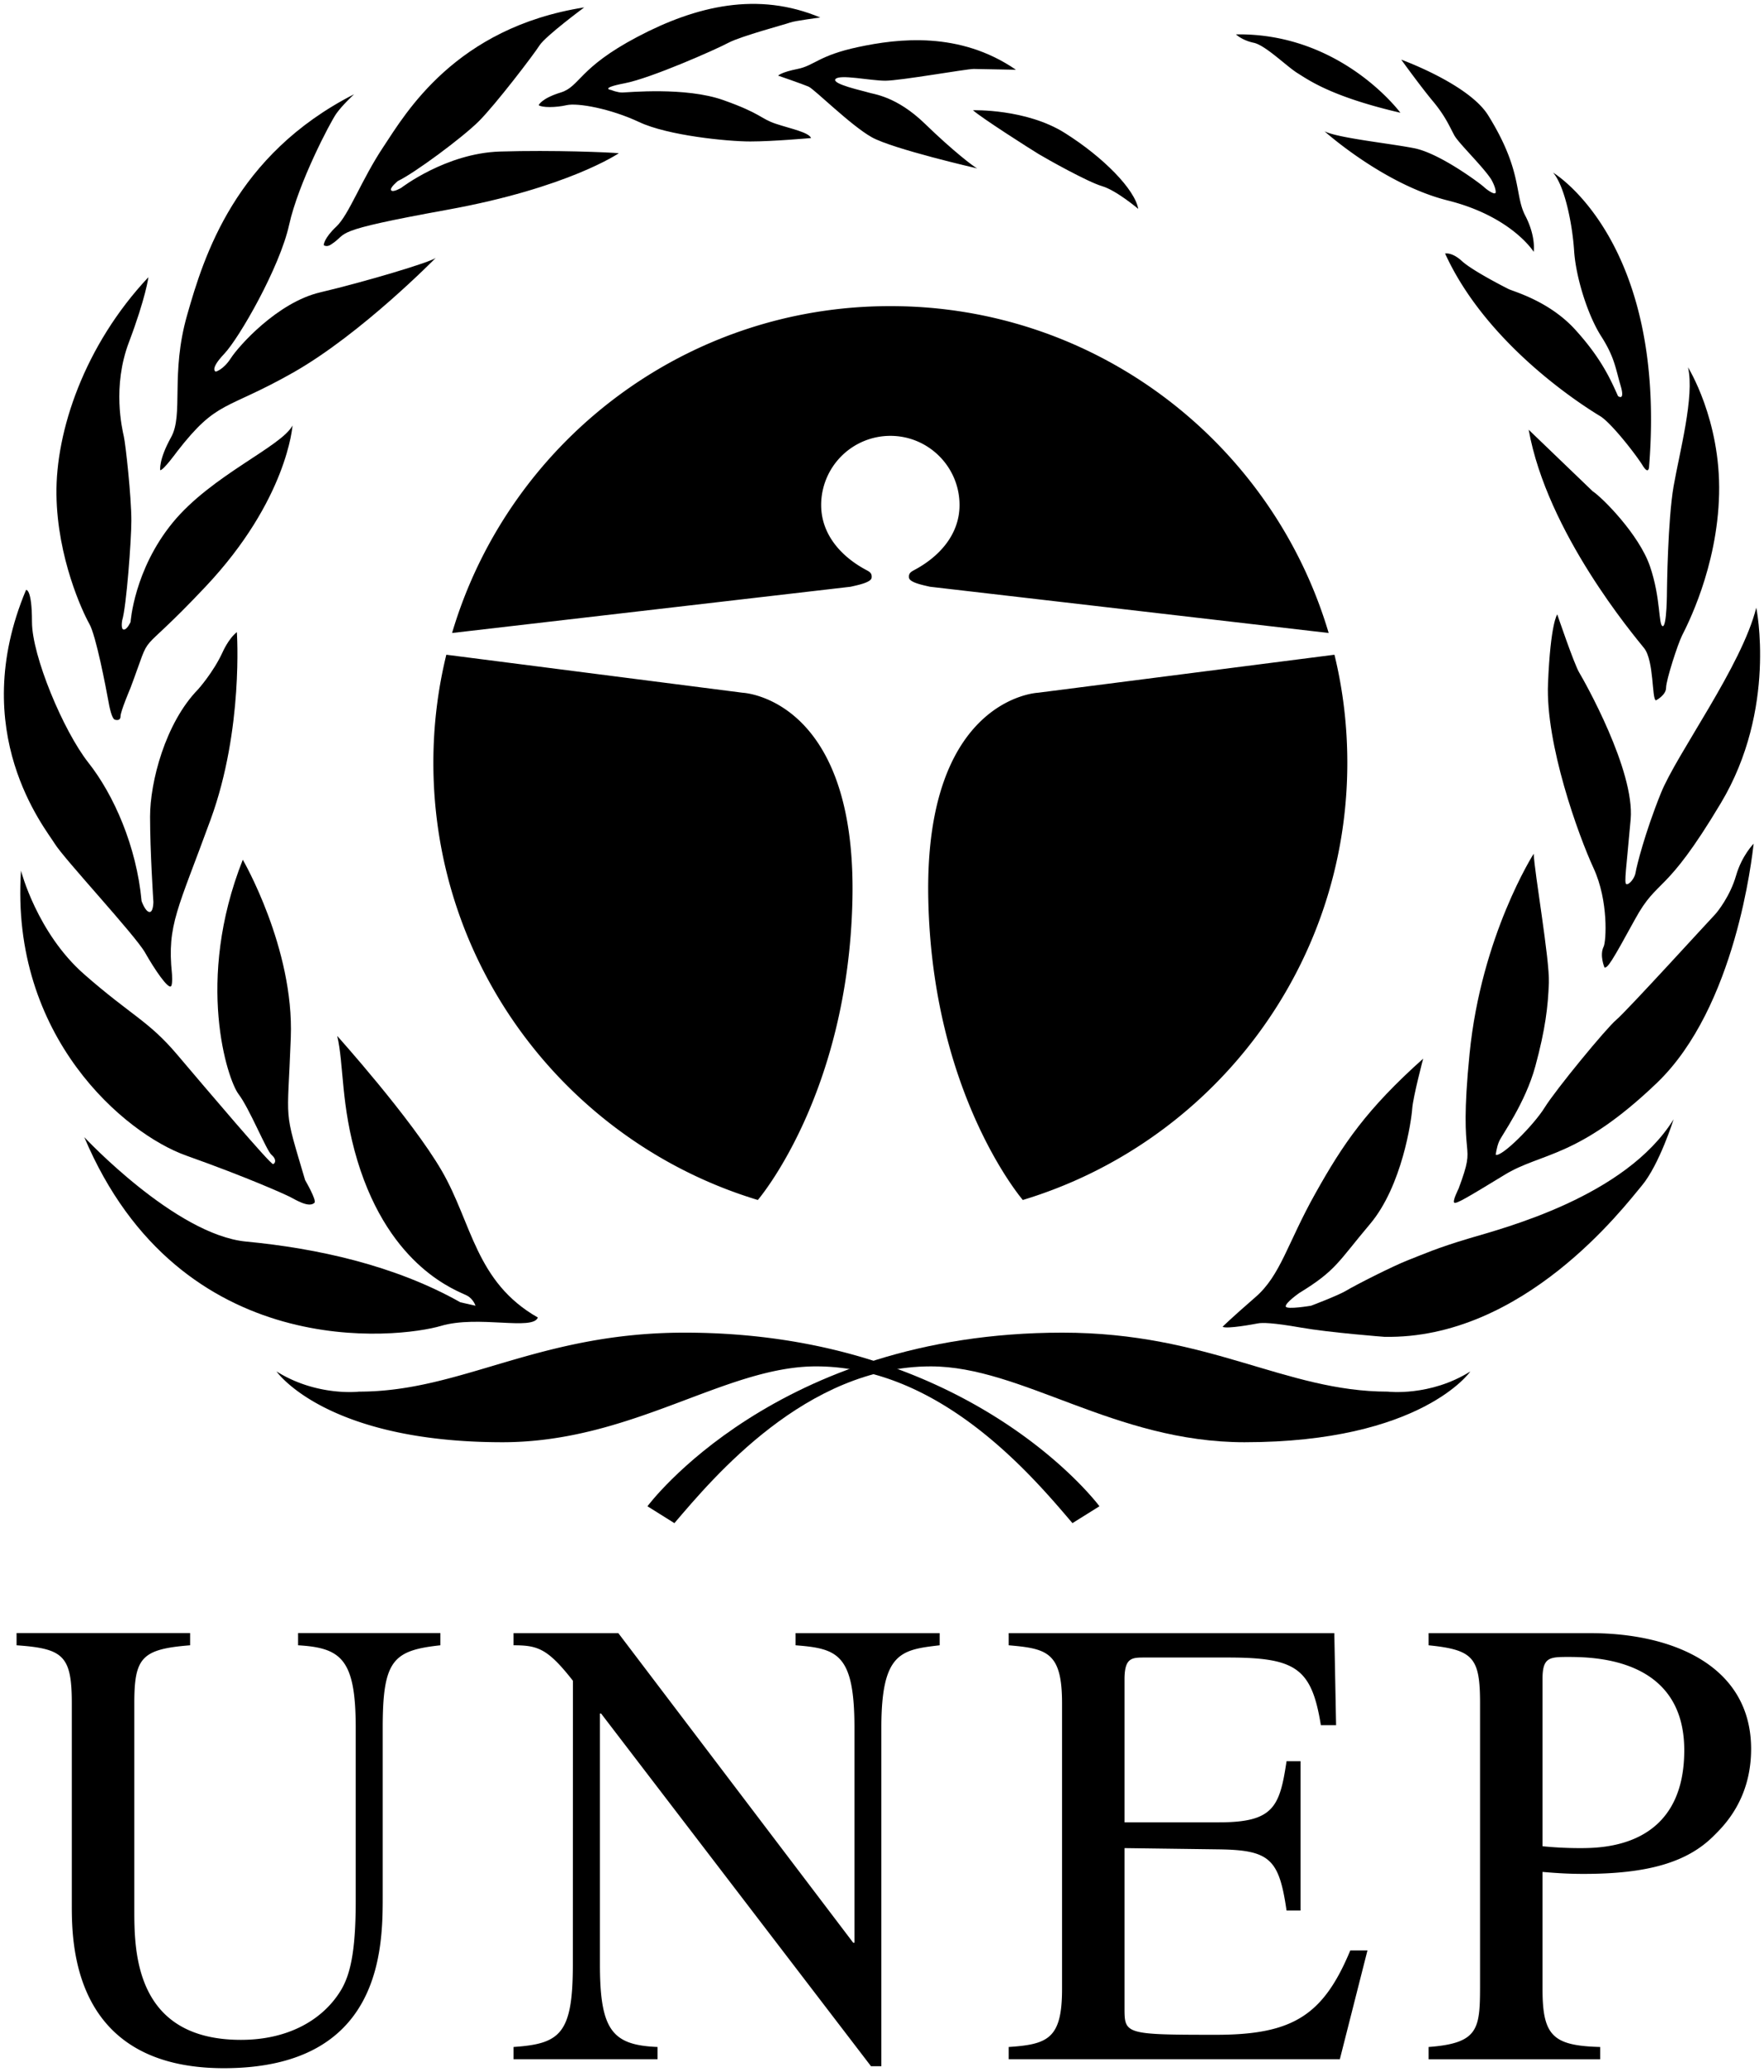
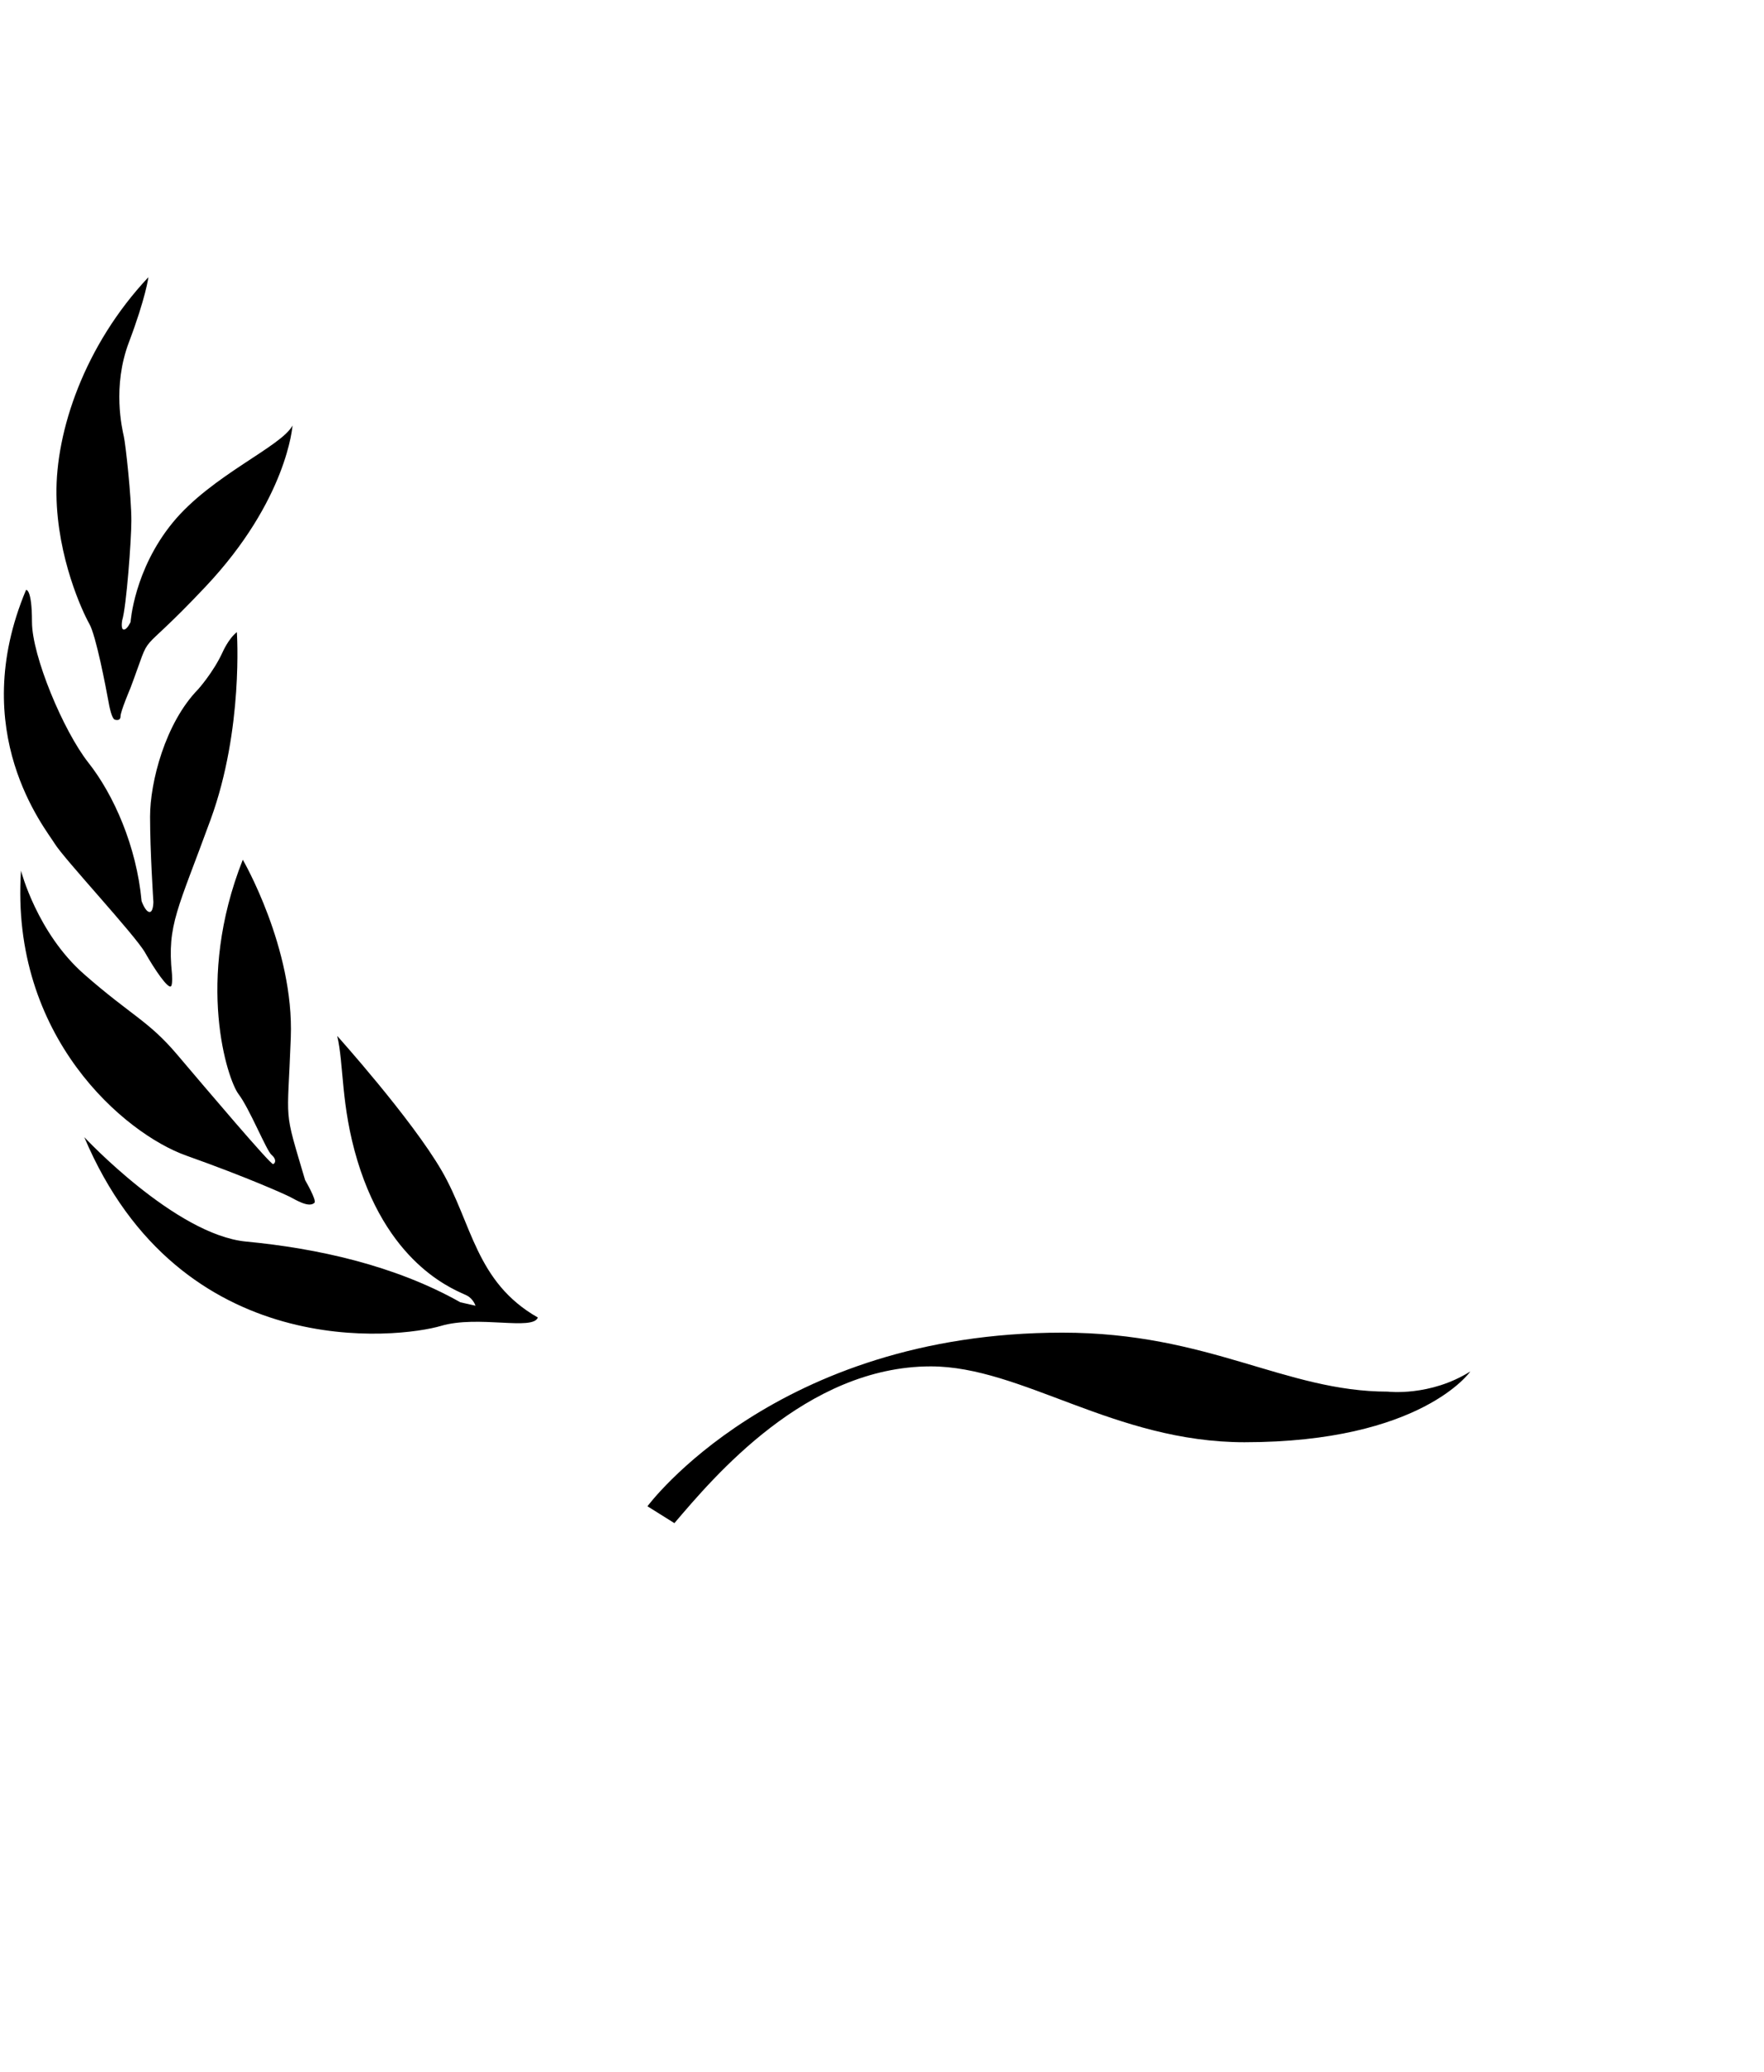
<svg xmlns="http://www.w3.org/2000/svg" width="183" height="215" fill-rule="evenodd">
-   <path d="M78.618 124.509c-19.48-5.89-33.66-23.97-33.66-45.365 0-3.865.465-7.62 1.345-11.21l30.75 3.945s11.815.52 11.38 21.43c-.43 20.3-9.815 31.2-9.815 31.2m27.49 0c19.48-5.89 33.665-23.97 33.665-45.365 0-3.865-.46-7.62-1.335-11.21l-30.765 3.945s-11.815.52-11.37 21.43c.415 20.3 9.805 31.2 9.805 31.2m-13.74-79.285c3.95 0 7.175 3.21 7.175 7.18 0 3.075-2.125 5.38-4.7 6.745-.3.17-.605.31-.54.8.07.505 1.535.78 2.165.93l41.37 4.8c-5.81-19.61-23.96-33.915-45.445-33.915h-.06c-21.49 0-39.635 14.305-45.435 33.915l41.355-4.8c.63-.15 2.105-.425 2.17-.93.06-.49-.235-.63-.545-.8-2.575-1.365-4.69-3.67-4.69-6.745a7.18 7.18 0 0 1 7.18-7.18m18.89 112.815l2.8-1.75s-13.3-18.015-43.035-18.015c-15.225 0-23.095 6.12-33.765 6.12 0 0-4.38.535-8.57-2.095 0 0 5.07 7.345 23.44 7.345 13.465 0 23.085-7.87 32.535-7.87 12.955 0 22.575 11.55 26.595 16.265" />
  <path d="M69.963 158.039l-2.795-1.75s13.295-18.015 43.045-18.015c15.215 0 23.085 6.12 33.76 6.12 0 0 4.38.535 8.565-2.095 0 0-5.065 7.345-23.435 7.345-13.475 0-23.095-7.87-32.545-7.87-12.93 0-22.57 11.55-26.595 16.265m-14.165-21.335c-.515 1.395-6.21-.27-10.05.87-4.295 1.27-27.035 4.025-37.005-19.585 0 0 9.455 10.135 16.79 10.835 7.345.7 15.395 2.45 22.225 6.3l1.57.355s-.22-.705-.88-1.05c-.895-.48-7.965-2.77-11.37-14-1.74-5.775-1.39-9.975-2.095-12.94 0 0 7.7 8.57 10.845 13.99s3.5 11.545 9.97 15.225m-23.175-11.905c-.58.57-2.01-.345-2.535-.61s-4.305-1.985-10.765-4.285c-6.385-2.27-18.28-12.335-17.145-29.565 0 0 1.665 6.47 6.565 10.76 4.885 4.285 6.655 4.81 9.62 8.305s9.71 11.46 9.97 11.38c.265-.09.355-.53-.17-.965s-2.275-4.805-3.42-6.3c-1.13-1.485-4.54-11.725.445-24.315 0 0 5.335 9.18 4.98 18.455-.345 9.27-.79 7.085 1.485 14.785 0 0 1.225 2.1.97 2.355m-14.88-22.47c-.3.31-1.66-1.665-2.7-3.5-1.055-1.84-8.395-9.71-9.365-11.29-.955-1.575-9.185-11.55-2.975-26.33 0 0 .615-.175.615 3.325s3.24 11.285 5.86 14.61c2.62 3.32 4.985 8.66 5.51 14.345 0 0 .355 1.05.79 1.135s.435-1.045.435-1.045-.345-5.25-.345-8.84 1.57-9.71 4.98-13.21c0 0 1.575-1.75 2.54-3.845 0 0 .605-1.405 1.485-2.095 0 0 .7 10.055-2.71 19.415s-4.545 10.935-4.025 16.01c0 0 .09 1.135-.095 1.315m-5.775-27.645c-.345 0-.605-1.225-.77-2.19-.18-.965-1.225-6.56-1.94-7.785-.69-1.225-3.31-6.82-3.4-13.385s2.885-15.475 9.54-22.565c0 0-.265 2.1-2.015 6.735-1.76 4.635-.705 9.005-.535 9.795.18.785.78 6.205.78 8.745 0 2.015-.515 8.925-.95 10.33 0 0-.175.96.17.96.355 0 .7-.79.7-.79s.36-5.42 4.38-10.32 11.275-7.875 12.42-10.065c0 0-.525 7.705-9.015 16.715-7.55 8.02-5.33 3.935-7.785 10.49 0 0-1.045 2.45-1.045 2.975s-.535.355-.535.355" />
-   <path d="M16.623 48.789s-.185-1.05 1.12-3.41c1.325-2.36-.08-6.565 1.67-12.685 1.74-6.125 4.985-16.62 17.32-22.915 0 0-1.225 1.135-1.84 2.005-.62.875-3.935 7.18-4.9 11.55-.96 4.38-5.155 11.72-6.735 13.385-1.57 1.66-.87 1.84-.87 1.84s.78-.18 1.57-1.405 4.81-5.775 9.265-6.82c4.47-1.05 11.55-3.15 11.995-3.59 0 0-7.705 7.88-14.79 11.905-7.08 4.015-7.86 2.79-12.065 8.215 0 0-1.395 1.925-1.74 1.925m16.96-23.355s0-.695 1.31-1.925 2.62-4.895 4.905-8.31c2.265-3.415 7.425-12.33 20.81-14.43 0 0-4.02 2.975-4.635 3.94-.605.955-4.545 6.12-6.29 7.865-1.755 1.75-6.74 5.425-8.41 6.21 0 0-.87.705-.695.96.18.265 1.05-.255 1.05-.255s4.645-3.59 10.24-3.765c5.59-.17 11.45.085 12.33.175 0 0-5.25 3.59-17.755 5.86s-10.155 2.365-12.07 3.59c0 0-.435.345-.79.085m22.3-14.52s.27-.695 2.285-1.315c2.005-.61 1.83-2.54 7.95-5.77 6.13-3.235 12.515-4.73 18.98-2.01 0 0-2.7.345-3.14.525-.44.17-5.075 1.4-6.39 2.095-1.315.705-8.045 3.68-10.755 4.2-2.71.525-1.395.705-1.395.705s.61.255 1.13.255c.53 0 6.56-.61 10.495.79 3.935 1.395 3.85 1.925 5.43 2.45 1.57.525 3.41.875 3.67 1.485 0 0-3.935.355-6.31.355-2.355 0-8.555-.61-11.54-2.02-2.975-1.395-6.385-2.01-7.52-1.745-1.14.26-2.535.26-2.89 0m24.845-3.065s.27-.345 2.02-.695c1.74-.35 2.185-1.4 6.295-2.275s10.5-1.665 16.355 2.36l-4.38-.085c-.78 0-7.61 1.22-9.175 1.22-1.58 0-4.725-.695-5.17-.17-.425.52 2.895 1.225 3.42 1.395.515.18 2.885.355 5.86 3.24s5.065 4.46 5.42 4.635c0 0-8.75-2.01-10.935-3.235s-5.95-4.985-6.555-5.25c-.615-.265-3.155-1.14-3.155-1.14m20.21 3.59s5.515-.175 9.54 2.365c4.015 2.53 7.255 5.855 7.605 7.87 0 0-2.275-1.93-3.76-2.36-1.49-.44-5.695-2.8-6.565-3.325s-5.95-3.765-6.82-4.55m25.895 126.225s.78-.79 3.4-3.065c2.63-2.275 3.32-5.595 6.22-10.76 2.885-5.16 5.325-8.75 11.19-13.995 0 0-1.04 3.935-1.135 5.17-.08 1.225-1.05 8.035-4.37 11.98-3.325 3.935-3.5 4.815-7.355 7.17 0 0-1.485 1.045-1.395 1.4.085.35 2.63-.085 2.63-.085s2.795-1.05 3.665-1.575c.87-.53 4.815-2.54 6.39-3.15s2.885-1.23 6.385-2.275 16.175-4.29 21.165-12.34c0 0-1.48 4.725-3.32 6.91-1.84 2.195-12.24 15.93-26.685 15.66 0 0-5.685-.435-8.66-.96-2.965-.52-4.025-.52-4.46-.435s-3.24.605-3.665.35m32.275-49.08s-5.435 8.495-6.65 20.735c-1.225 12.25.87 8.58-1.135 14 0 0-.705 1.39-.435 1.48.255.09 1.31-.525 5.16-2.875 3.845-2.375 7.6-1.67 15.82-9.54 8.23-7.87 9.895-23.53 10.06-24.845 0 0-1.225 1.225-1.83 3.325s-1.925 3.76-2.185 4.03c-.265.255-9.19 10.055-10.24 10.925-1.05.88-6.295 7.265-7.425 9.095-1.14 1.84-4.47 5.17-5.08 4.905 0 0 .09-.79.355-1.395.255-.615 2.71-3.945 3.755-7.79s1.315-6.21 1.405-8.66c.08-2.455-1.5-11.46-1.575-13.39m7.35 11.815s-.55-1.27-.09-2.185c.255-.525.525-4.725-1.05-8.135s-4.99-12.865-4.725-19.16c.26-6.3.96-7.17.96-7.17s1.75 5.16 2.275 6.03c.53.88 5.775 10.155 5.34 15.225-.445 5.075-.705 6.645-.445 6.735.275.09.88-.615.96-1.225.095-.615.965-4.115 2.625-8.225s8.395-13.205 9.89-19.24c0 0 2.185 10.5-3.68 20.29-5.855 9.805-6.475 7.61-8.915 12.075s-2.8 4.985-3.145 4.985m5.33-27.73c-.435-.09-.18-4.115-1.23-5.425s-10.055-11.98-11.97-22.655l6.64 6.385c.96.615 4.81 4.465 5.945 7.79s.87 6.125 1.315 6.205.445-3.67.445-3.67.08-7.345.69-10.845 2.195-9.36 1.495-12.34c0 0 3.4 5.425 3.225 13.13-.17 7.69-3.405 13.81-3.84 14.69-.445.88-1.66 4.64-1.66 5.42 0 .79-1.055 1.315-1.055 1.315" />
-   <path d="M161.118 17.909s11.815 7 9.965 30.445c0 0 0 1.045-.69-.085-.71-1.14-3.235-4.38-4.38-5.085-1.14-.69-11.63-7.075-16.095-16.875 0 0 .7-.18 1.75.785s4.29 2.625 4.815 2.89 4.2 1.23 6.91 4.195c2.71 2.975 3.675 5.16 4.46 6.915 0 0 .78.61.255-1.14-.515-1.745-.605-2.885-2.005-5.075s-2.62-6.12-2.8-8.83c-.17-2.715-.96-6.735-2.185-8.14m-2.01 8.22s.26-1.57-.875-3.755c-1.14-2.19-.25-4.62-3.85-10.41-2.015-3.24-9.015-5.775-9.015-5.775s2.015 2.8 3.33 4.37c1.31 1.58 1.745 2.715 2.19 3.51.435.78 2.855 3.12 3.755 4.455.175.26.525.965.525 1.4s-.96-.265-1.225-.525-4.54-3.5-7.26-4.025c-2.71-.525-7.87-1.05-9.275-1.75 0 0 6.13 5.51 12.775 7.175 6.655 1.665 8.925 5.33 8.925 5.33m-13.83-14.43s-6.12-8.305-17.055-8.13c0 0 .615.61 1.84.87s3.41 2.45 4.55 3.155 3.5 2.44 10.665 4.105m-99.59 159.015c-4.905.535-5.985 1.535-5.985 8.545v17.44c0 5.335 0 17.895-16.48 17.895-15.775 0-15.775-13.02-15.775-17.025v-20.84c0-4.95-.89-5.675-5.73-6.015v-1.27h18.005v1.27c-5.025.4-5.79 1.27-5.79 6.015v21.37c0 4.275 0 13.555 11.065 13.555 4.97 0 8.6-2.13 10.44-5.265.835-1.475 1.465-3.68 1.465-9.09v-18.04c0-7.14-1.53-8.28-5.98-8.545v-1.27h14.765v1.27h0zm51.795 0c-4.015.47-6.05.74-6.05 8.555v35.12h-1.075l-28-36.595h-.12v26.055c0 6.875 1.33 8.35 5.975 8.545v1.27h-14.94v-1.27c4.825-.33 6.155-1.335 6.155-8.545l.008-29.455c-2.62-3.34-3.635-3.68-6.165-3.68v-1.26h10.875l24.365 32.12h.13v-22.305c0-7.685-1.785-8.215-6.11-8.555v-1.26h14.95v1.26h.002zm41.515 42.95h-34.355v-1.27c4.065-.27 5.535-.865 5.535-6.005v-29.66c0-5.275-1.53-5.675-5.535-6.015v-1.26h33.78l.185 9.55h-1.58c-.96-5.945-2.61-7.02-9.675-7.02h-8.585c-1.345 0-2.11 0-2.11 2.275v14.825h9.81c5.655 0 6.29-1.6 7-6.34h1.455v15.49h-1.455c-.775-5.34-1.725-6.27-7-6.345l-9.81-.13v16.555c0 2.745 0 2.815 9.49 2.815 7.95 0 11.13-2.005 13.935-8.755h1.78l-2.865 11.29h0zm9.205-44.21h16.79c8.785 0 16.67 3.535 16.67 12.015 0 5.21-2.805 7.955-3.88 9.02-2.735 2.735-6.815 3.945-13.495 3.945-1.525 0-2.735-.075-4.265-.205v12.16c0 4.865 1.095 5.87 5.98 6.005v1.27h-17.8v-1.27c5.34-.4 5.34-1.94 5.34-6.745v-28.92c0-4.745-.705-5.545-5.34-6.015v-1.26h0zm11.82 22.11a38.56 38.56 0 0 0 3.82.195c2.355 0 10.885 0 10.885-10.155 0-9.55-9.295-9.68-12.09-9.68-1.91 0-2.615.06-2.615 2.275v17.365h0z" />
</svg>